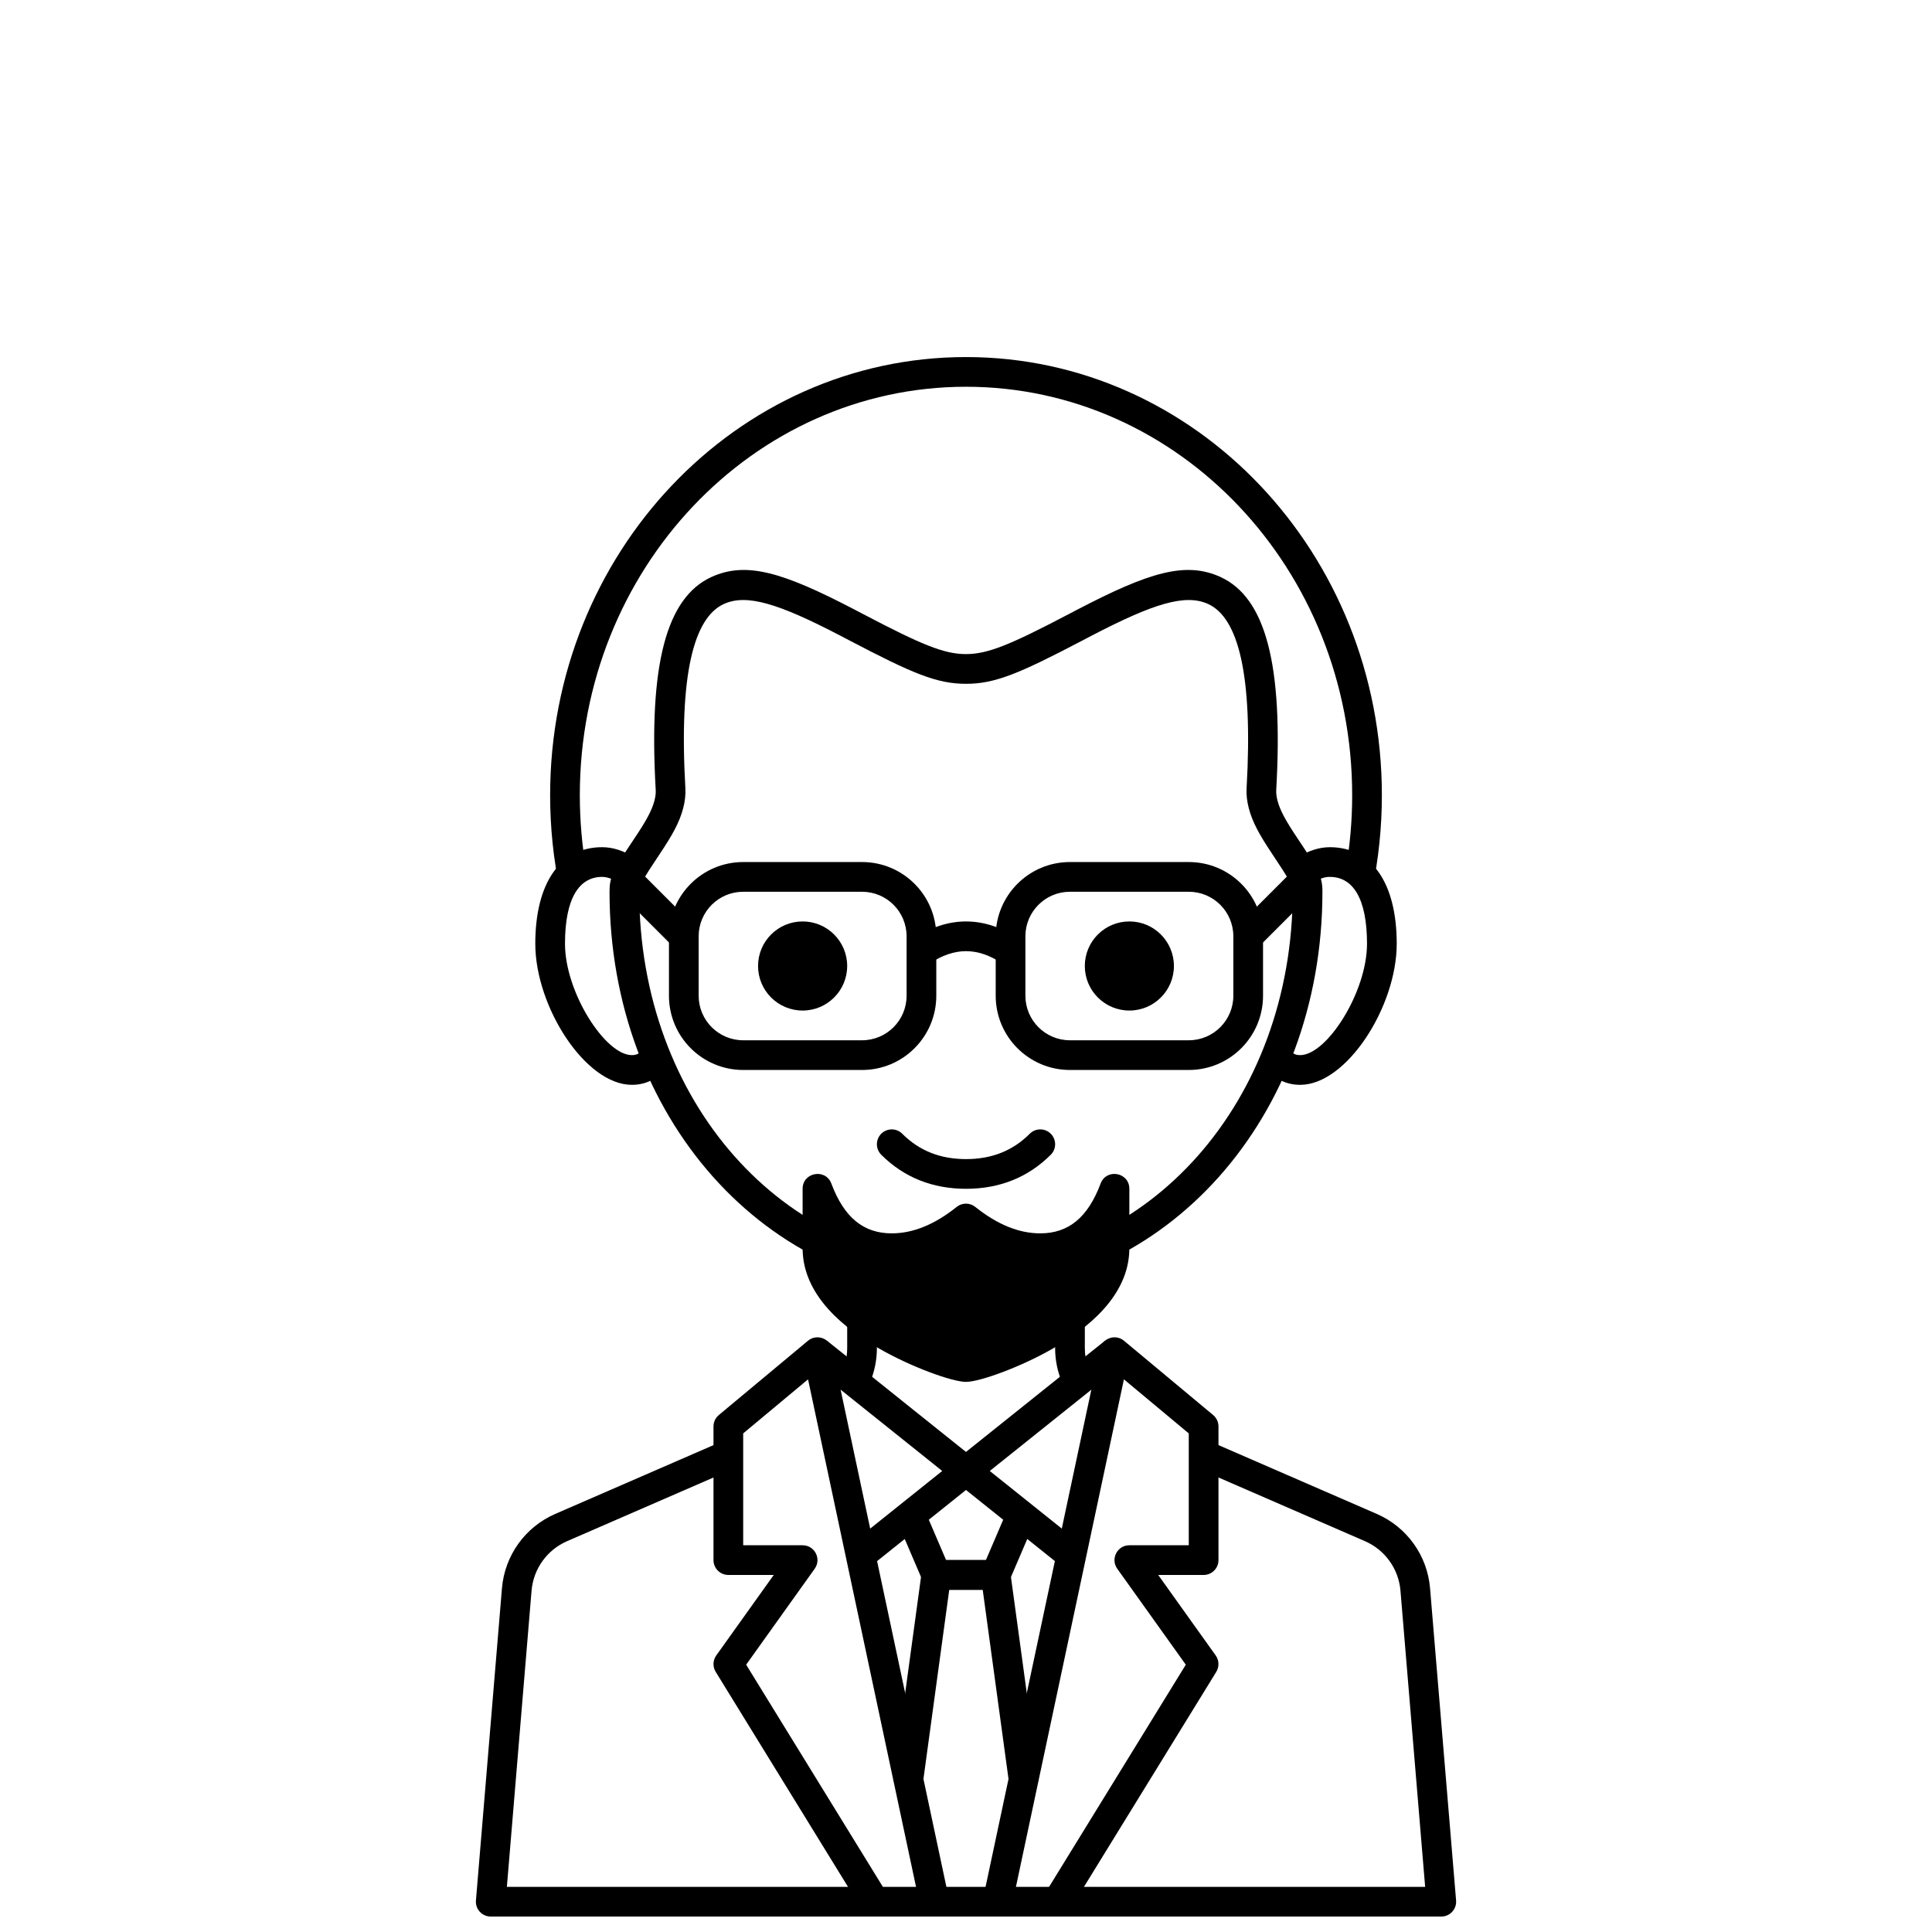
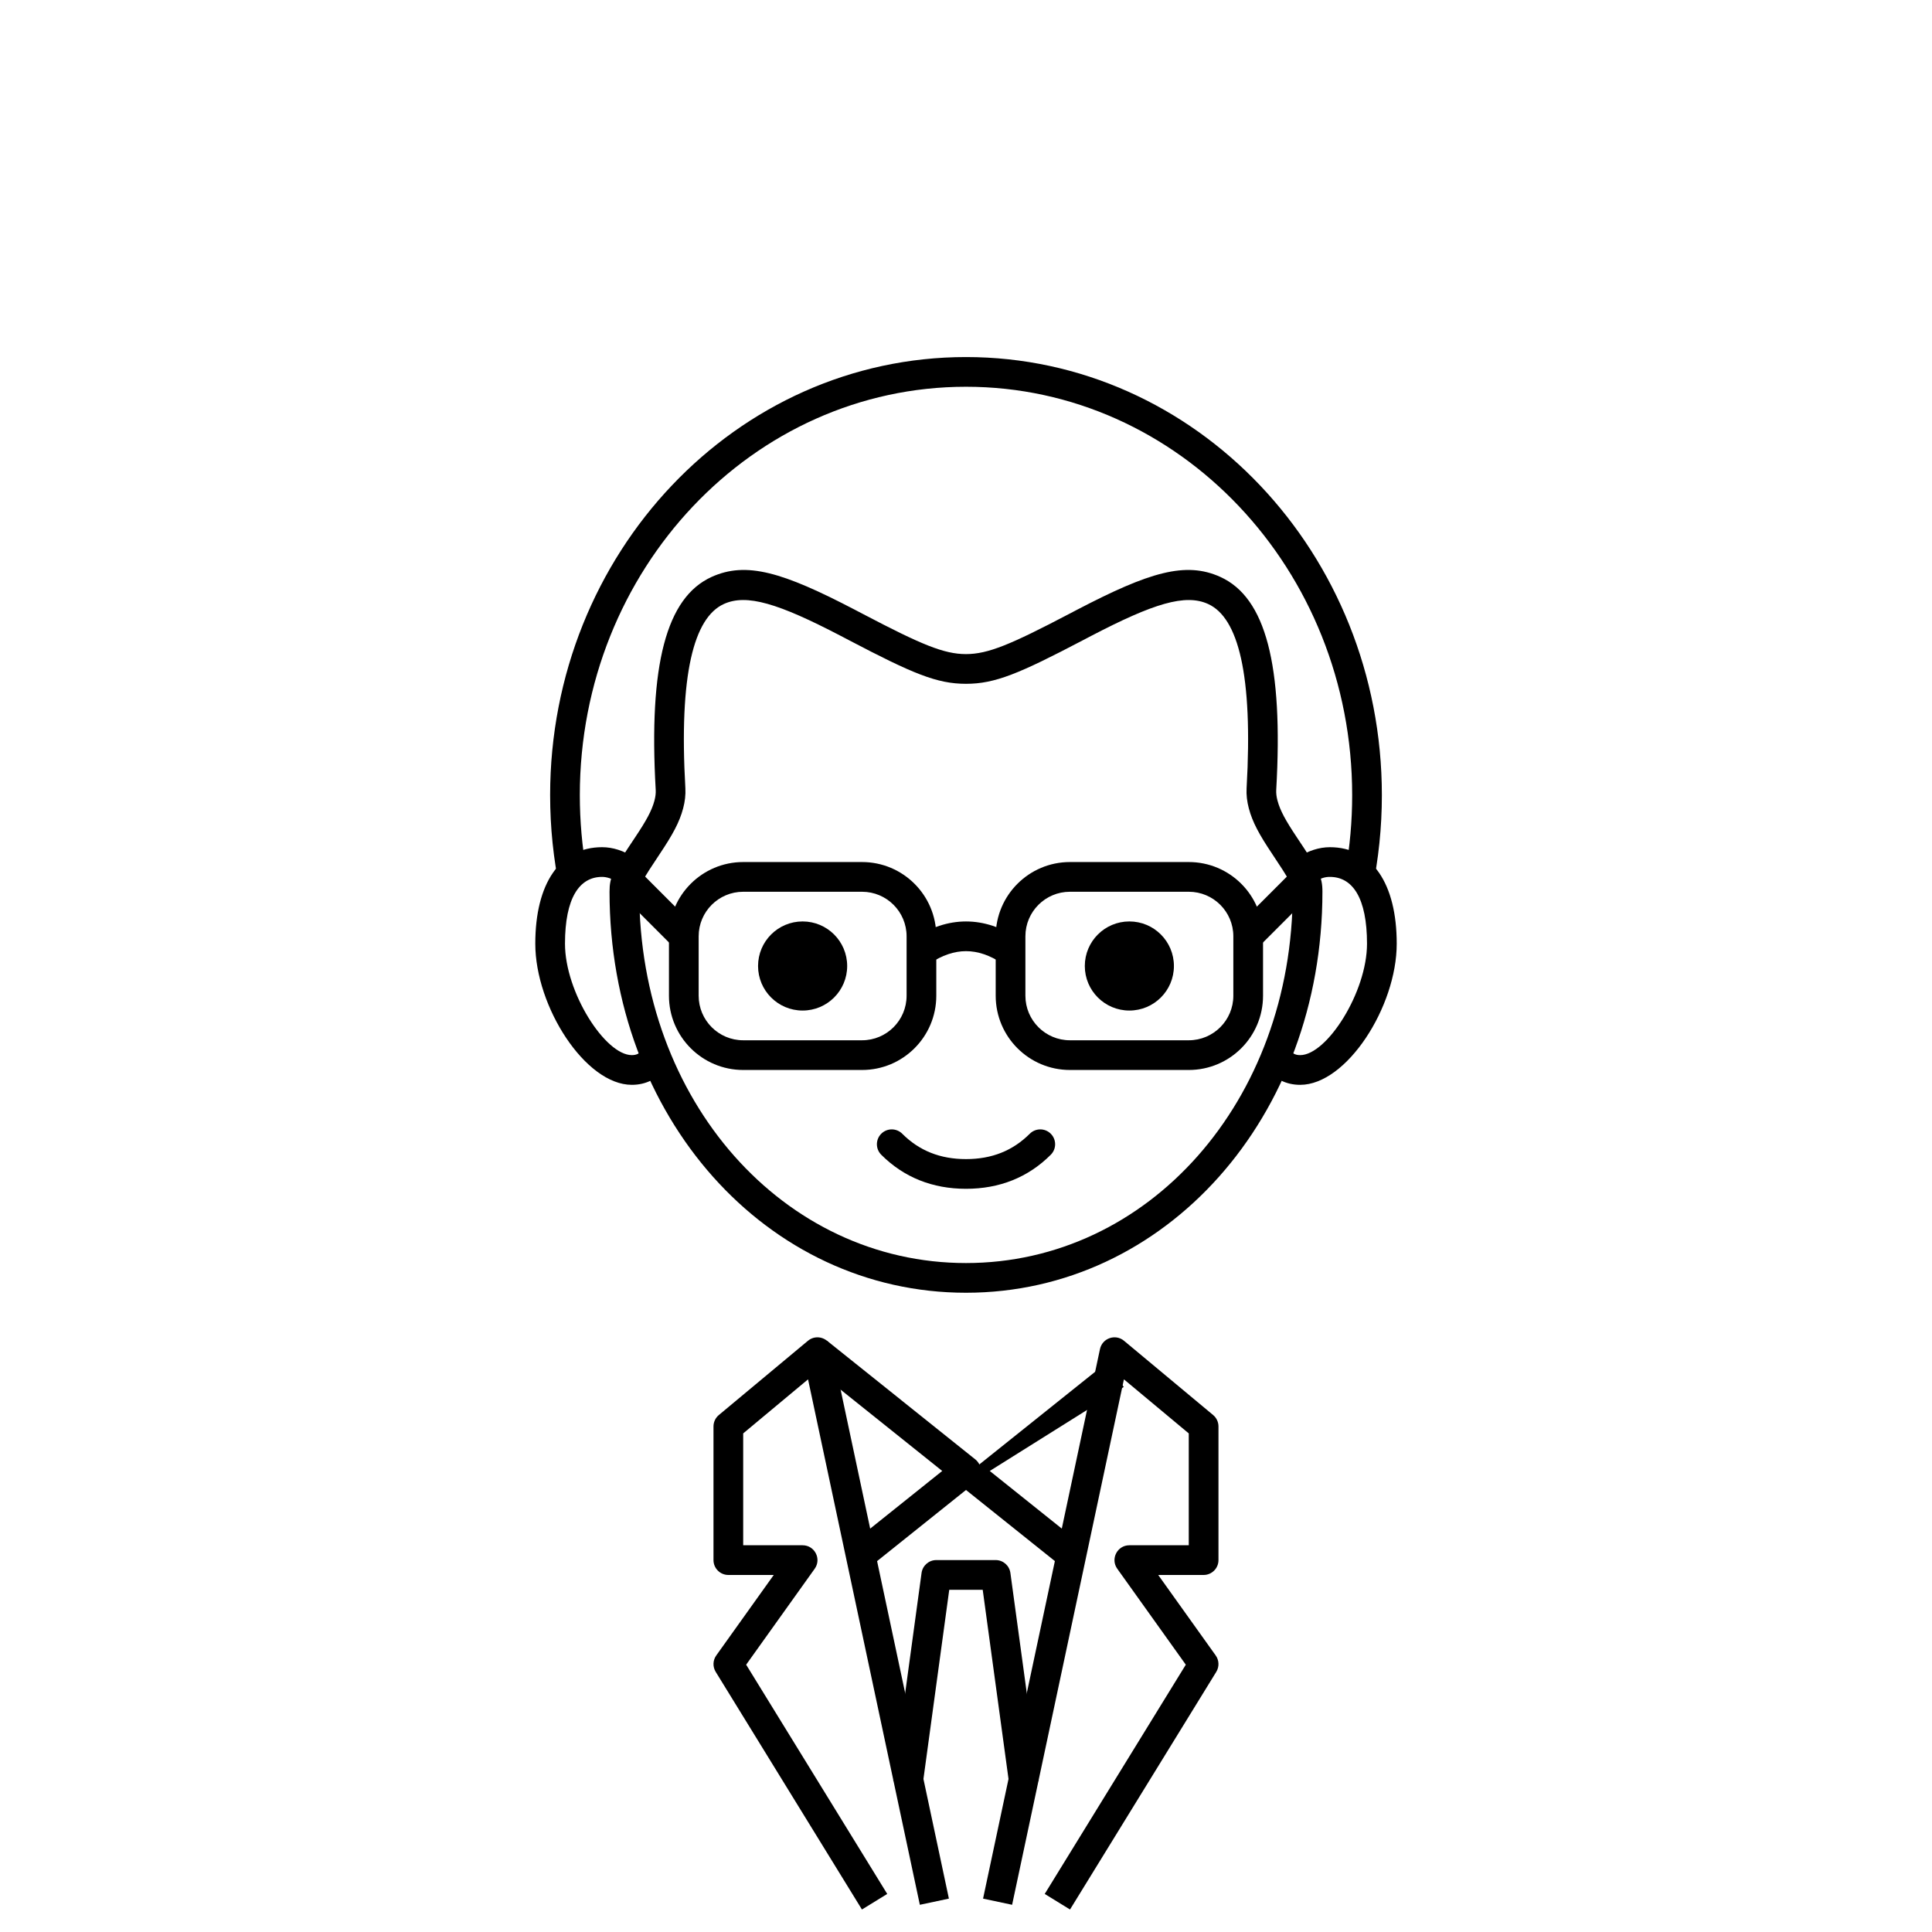
<svg xmlns="http://www.w3.org/2000/svg" width="800px" height="800px" version="1.1" viewBox="144 144 512 512">
  <defs>
    <clipPath id="a">
-       <path d="m270 478h260v173.9h-260z" />
-     </clipPath>
+       </clipPath>
  </defs>
  <g clip-path="url(#a)">
    <path d="m462.98 533.84v-8.582l45.883 19.949c7.973 3.465 13.398 11.031 14.117 19.695l6.898 82.742c0.191 2.293-1.621 4.262-3.926 4.262h-251.9c-2.305 0-4.113-1.969-3.922-4.262l6.894-82.742c0.723-8.664 6.144-16.23 14.117-19.695l45.887-19.949v8.582l-42.746 18.586c-5.316 2.312-8.934 7.356-9.414 13.133l-6.539 78.477h243.35l-6.539-78.477c-0.48-5.777-4.098-10.82-9.41-13.133zm-37.594-23.629c-1.148-2.793-1.77-5.832-1.77-8.969v-22.52h7.875v22.52c0 3.277 1.012 6.387 2.801 8.969zm-59.676 0c1.789-2.582 2.805-5.691 2.805-8.969v-22.52h7.871v22.52c0 3.137-0.621 6.176-1.77 8.969z" />
  </g>
-   <path d="m411 544.08 7.234 3.098-6.746 15.746c-0.621 1.445-2.043 2.387-3.617 2.387h-15.746c-1.574 0-2.996-0.941-3.617-2.387l-6.746-15.746 7.234-3.098 5.727 13.355h10.551z" />
  <path d="m395.56 565.31-7.051 51.699-7.801-1.062 7.516-55.105c0.266-1.949 1.934-3.406 3.898-3.406h15.746c1.969 0 3.633 1.457 3.898 3.406l7.516 55.105-7.801 1.062-7.051-51.699z" />
-   <path d="m406.3 533.82 23.707 18.969-4.918 6.144-27.551-22.043c-1.969-1.574-1.969-4.57 0-6.144l39.359-31.488 4.918 6.148z" />
+   <path d="m406.3 533.82 23.707 18.969-4.918 6.144-27.551-22.043l39.359-31.488 4.918 6.148z" />
  <path d="m441.85 509.54-29.629 139.25-7.699-1.637 30.984-145.63c0.617-2.898 4.094-4.102 6.371-2.203l23.617 19.68c0.895 0.746 1.414 1.855 1.414 3.023v35.422c0 2.176-1.762 3.938-3.934 3.938h-12.035l15.234 21.328c0.922 1.289 0.98 3.004 0.152 4.352l-38.758 62.977-6.703-4.125 37.387-60.754-18.164-25.426c-1.859-2.606 0.004-6.223 3.203-6.223h15.746v-29.645z" />
  <path d="m393.7 533.82-23.711 18.969 4.918 6.144 27.551-22.043c1.969-1.574 1.969-4.57 0-6.144l-39.359-31.488-4.918 6.148z" />
  <path d="m358.14 509.54 29.629 139.25 7.699-1.637-30.984-145.63c-0.617-2.898-4.094-4.102-6.371-2.203l-23.613 19.68c-0.898 0.746-1.418 1.855-1.418 3.023v35.422c0 2.176 1.762 3.938 3.938 3.938h12.031l-15.234 21.328c-0.922 1.289-0.98 3.004-0.148 4.352l38.754 62.977 6.703-4.125-37.387-60.754 18.164-25.426c1.859-2.606-0.004-6.223-3.203-6.223h-15.746v-29.645z" />
  <path d="m482.56 356.2c0.688 2.594 2.156 5.269 5.113 9.695 5.863 8.773 6.785 10.434 6.785 14.426 0 59.754-41.645 106.27-94.461 106.27-52.82 0-94.465-46.516-94.465-106.27 0-3.992 0.926-5.652 6.789-14.426 2.957-4.426 4.422-7.102 5.109-9.695 0.277-1.043 0.391-1.992 0.34-2.867-1.898-33.223 2.824-50.941 14.754-56.414 9.27-4.246 19.012-1.234 37.906 8.609 0.668 0.348 1.336 0.695 2.285 1.195 15.434 8.094 21.449 10.621 27.281 10.621 5.828 0 11.844-2.527 27.277-10.621 0.953-0.5 1.617-0.848 2.285-1.195 18.895-9.844 28.641-12.855 37.906-8.609 11.93 5.473 16.652 23.191 14.754 56.414-0.047 0.875 0.062 1.824 0.34 2.867zm-8.199-3.316c1.73-30.23-2.254-45.176-10.176-48.809-6.051-2.773-14.48-0.168-30.984 8.434-0.664 0.344-1.324 0.691-2.269 1.188-16.848 8.832-23.242 11.52-30.934 11.52-7.695 0-14.086-2.688-30.938-11.52-0.945-0.496-1.605-0.844-2.266-1.188-16.508-8.602-24.938-11.207-30.988-8.434-7.922 3.633-11.902 18.578-10.176 48.809 0.098 1.75-0.109 3.523-0.59 5.336-0.98 3.691-2.754 6.93-6.176 12.051-4.508 6.742-5.461 8.453-5.461 10.051 0 55.586 38.328 98.398 86.594 98.398s86.59-42.812 86.59-98.398c0-1.598-0.953-3.309-5.461-10.051-3.422-5.121-5.195-8.359-6.176-12.051-0.48-1.812-0.688-3.586-0.59-5.336z" />
  <path d="m292.36 379.77c-1.684-8.066-2.57-16.441-2.57-25.035 0-64.082 49.293-116.11 110.21-116.11 60.914 0 110.21 52.031 110.21 116.11 0 8.594-0.887 16.969-2.57 25.035l-7.074-4.879c1.164-6.531 1.773-13.27 1.773-20.156 0-59.824-45.867-108.24-102.34-108.24-56.473 0-102.34 48.418-102.34 108.24 0 6.887 0.605 13.625 1.77 20.156z" />
  <path d="m492.22 377.84-4.258-6.621c2.711-1.746 5.606-2.703 8.469-2.703 11.207 0 17.715 9.652 17.715 25.582 0 16.688-13.273 37.395-25.586 37.395-3.781 0-6.898-1.621-9.102-4.57l6.305-4.715c0.742 0.996 1.543 1.41 2.797 1.41 7.043 0 17.711-16.645 17.711-29.52 0-12.09-3.789-17.711-9.84-17.711-1.25 0-2.383 0.277-4.211 1.453zm-177.98 44.367 6.305 4.715c-2.207 2.949-5.324 4.57-9.105 4.57-12.312 0-25.582-20.707-25.582-37.395 0-15.93 6.508-25.582 17.711-25.582 2.863 0 5.758 0.957 8.473 2.703l-4.262 6.621c-1.512-0.973-2.961-1.453-4.211-1.453-6.051 0-9.84 5.621-9.84 17.711 0 12.875 10.668 29.52 17.711 29.52 1.258 0 2.055-0.414 2.801-1.41z" />
  <path d="m368.51 400c0 6.519-5.289 11.805-11.809 11.805-6.523 0-11.809-5.285-11.809-11.805 0-6.523 5.285-11.809 11.809-11.809 6.519 0 11.809 5.285 11.809 11.809" />
  <path d="m455.1 400c0 6.519-5.285 11.805-11.809 11.805-6.519 0-11.805-5.285-11.805-11.805 0-6.523 5.285-11.809 11.805-11.809 6.523 0 11.809 5.285 11.809 11.809" />
  <path d="m377.54 450.02c-1.535-1.539-1.535-4.031 0-5.566 1.539-1.539 4.031-1.539 5.566 0 4.496 4.496 10.051 6.719 16.898 6.719 6.844 0 12.398-2.223 16.895-6.719 1.539-1.539 4.031-1.539 5.566 0 1.539 1.535 1.539 4.027 0 5.566-5.996 5.996-13.562 9.023-22.461 9.023-8.902 0-16.465-3.027-22.465-9.023z" />
  <path d="m427.55 372.45h31.488c10.867 0 19.68 8.812 19.68 19.68v15.746c0 10.867-8.812 19.68-19.68 19.68h-31.488c-10.871 0-19.68-8.812-19.68-19.68v-15.746c0-10.867 8.809-19.68 19.68-19.68zm0 7.875c-6.523 0-11.809 5.285-11.809 11.805v15.746c0 6.519 5.285 11.809 11.809 11.809h31.488c6.519 0 11.809-5.289 11.809-11.809v-15.746c0-6.519-5.289-11.805-11.809-11.805z" />
  <path d="m340.96 372.45h31.488c10.871 0 19.68 8.812 19.68 19.68v15.746c0 10.867-8.809 19.68-19.68 19.68h-31.488c-10.867 0-19.68-8.812-19.68-19.68v-15.746c0-10.867 8.812-19.68 19.68-19.68zm0 7.875c-6.519 0-11.809 5.285-11.809 11.805v15.746c0 6.519 5.289 11.809 11.809 11.809h31.488c6.523 0 11.809-5.289 11.809-11.809v-15.746c0-6.519-5.285-11.805-11.809-11.805z" />
  <path d="m477.57 394.91-5.566-5.566 15.742-15.746 5.566 5.566z" />
  <path d="m322.43 394.91 5.566-5.566-15.742-15.746-5.566 5.566z" />
  <path d="m390.38 399.34-4.367-6.547c4.555-3.039 9.238-4.598 13.992-4.598s9.438 1.559 13.988 4.598l-4.363 6.547c-3.32-2.211-6.508-3.273-9.625-3.273-3.121 0-6.309 1.062-9.625 3.273z" />
-   <path d="m364.32 457.66c3.394 9.051 8.57 13.191 15.996 13.191 5.598 0 11.316-2.289 17.219-7.012 1.438-1.148 3.481-1.148 4.918 0 5.902 4.723 11.621 7.012 17.223 7.012 7.426 0 12.602-4.141 15.992-13.191 1.539-4.102 7.621-3 7.621 1.383v15.742c0 10.48-7.719 19.328-20.168 26.531-8.395 4.863-19.441 8.895-23.125 8.895-3.688 0-14.734-4.031-23.129-8.895-12.445-7.203-20.168-16.051-20.168-26.531v-15.742c0-4.383 6.082-5.484 7.621-1.383z" />
</svg>